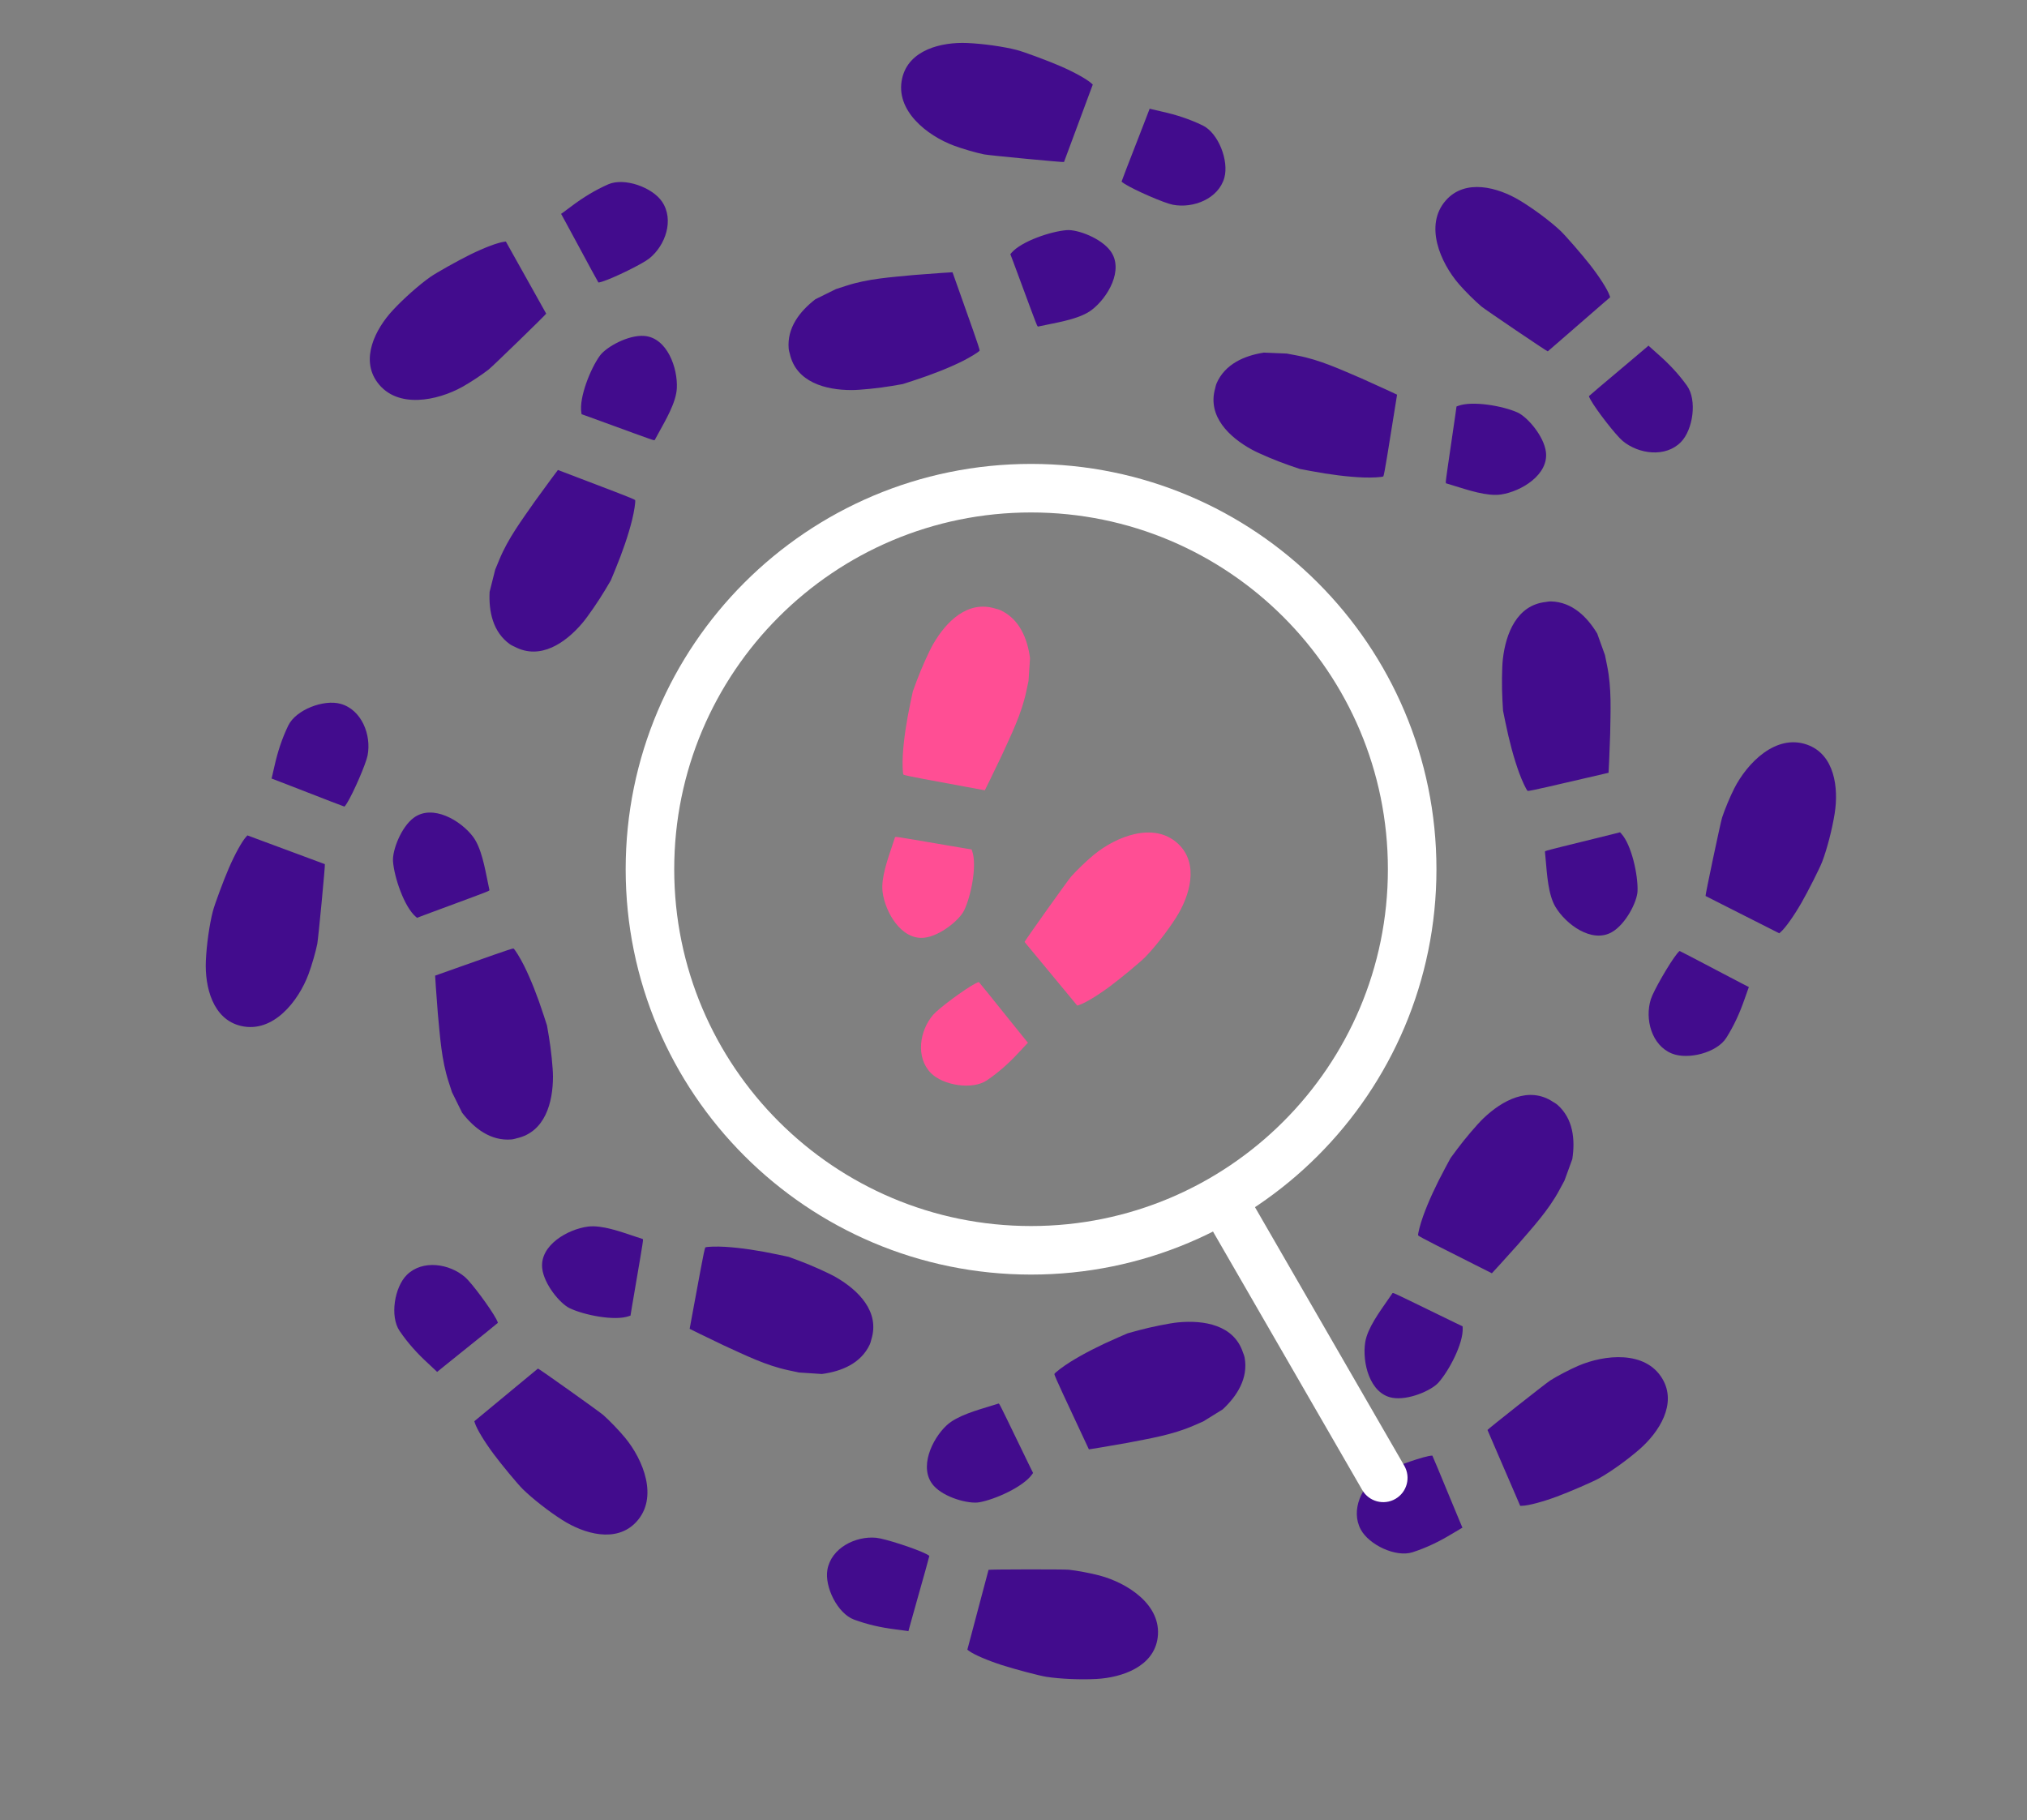
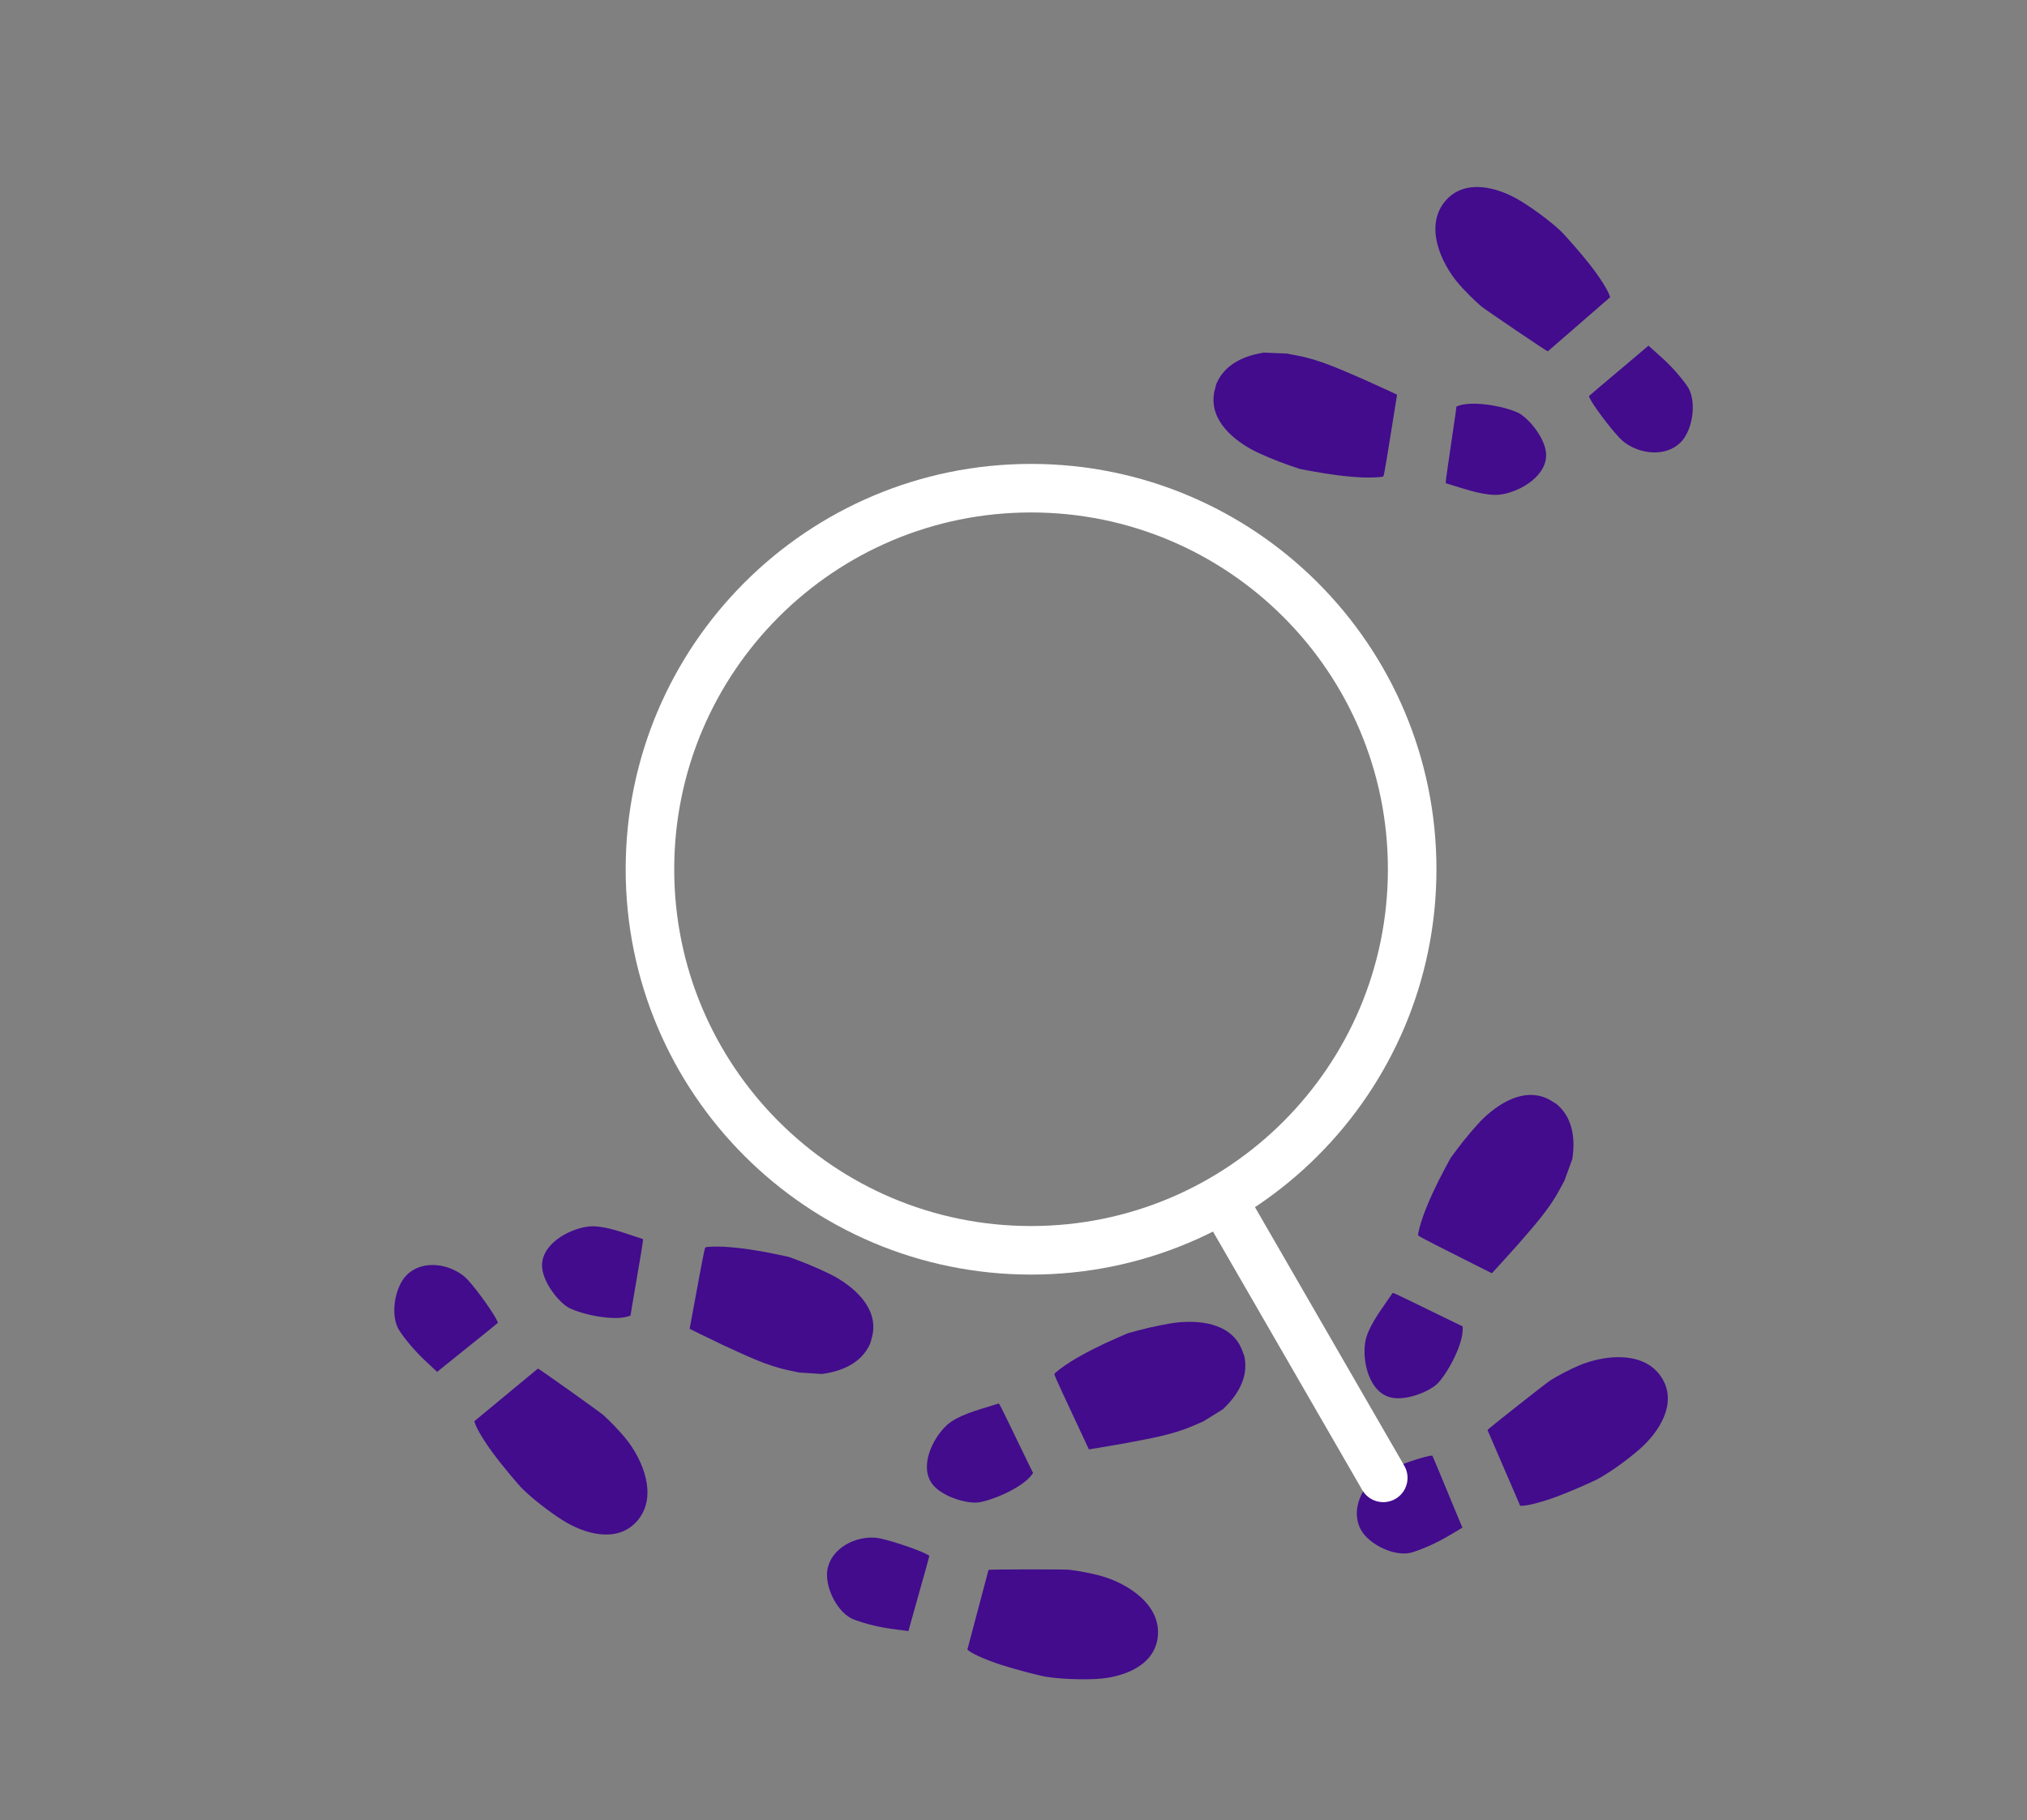
<svg xmlns="http://www.w3.org/2000/svg" width="373" height="335" viewBox="0 0 373 335" fill="none">
  <rect x="0" y="0" width="373" height="335" fill="#808080" stroke="none" />
  <path fill-rule="evenodd" clip-rule="evenodd" d="M285.793 202.796C281.337 199.817 276.417 202.525 272.966 205.824C271.837 206.904 269.551 209.586 268.154 211.471L266.931 213.121L265.988 214.868C264.226 218.134 262.831 221.173 261.883 223.809C261.357 225.272 260.892 227.058 260.958 227.366C260.974 227.444 262.504 228.27 264.357 229.201C266.209 230.132 269.246 231.665 271.104 232.608C272.962 233.551 274.502 234.327 274.527 234.333C274.552 234.339 276.701 231.968 279.304 229.065C282.092 225.823 284.913 222.792 286.946 219.02L287.888 217.271L288.61 215.292L289.331 213.313C289.882 209.719 289.489 205.88 286.597 203.333C286.314 203.084 285.793 202.796 285.793 202.796ZM290.446 251.354C288.914 252.01 286.562 253.237 285.299 254.039C284.499 254.547 273.7 263.068 273.722 263.175C273.726 263.198 274.655 265.355 275.786 267.968C276.917 270.581 278.27 273.713 278.792 274.928L279.741 277.137L280.125 277.124C281.291 277.087 283.839 276.41 286.47 275.44C288.789 274.584 293.107 272.715 294.247 272.074C296.482 270.818 299.505 268.645 301.728 266.697C305.279 263.585 308.659 258.369 305.895 253.734C302.771 248.496 295.267 249.289 290.446 251.354ZM267.707 243.412C266.283 242.732 264.472 241.851 259.3 239.322C257.809 238.593 256.513 237.991 256.421 237.984L256.254 237.971L255.412 239.193C253.886 241.407 251.635 244.429 251.224 247.013C250.637 250.693 252.012 256.488 256.203 257.247C259.099 257.771 263.359 255.941 264.681 254.473C266.641 252.298 269.308 247.212 269.155 244.402C269.102 243.42 269.139 244.096 269.139 244.096L267.707 243.412ZM262.866 267.98C260.672 268.425 255.16 270.464 253.821 271.325C250.606 273.395 248.489 277.925 250.399 281.485C251.914 284.31 256.856 286.672 259.935 285.675C262.454 284.86 264.775 283.744 267.052 282.369C267.963 281.819 268.8 281.323 268.911 281.267L269.113 281.166L268.483 279.666C268.136 278.841 267.455 277.202 266.97 276.024C265.072 271.414 263.625 267.948 263.577 267.898C263.549 267.869 263.229 267.906 262.866 267.98Z" fill="#420C8D" />
  <path d="M250.675 274.224C251.908 276.36 254.64 277.092 256.777 275.859C258.913 274.625 259.645 271.894 258.412 269.757L250.675 274.224ZM258.412 269.757L227.037 215.415L219.3 219.882L250.675 274.224L258.412 269.757Z" fill="white" />
  <path fill-rule="evenodd" clip-rule="evenodd" d="M228.729 248.925C227.068 243.828 221.527 242.914 216.776 243.373C215.221 243.524 211.766 244.218 209.502 244.836L207.52 245.376L205.699 246.167C202.295 247.644 199.319 249.17 196.944 250.655C195.626 251.48 194.157 252.596 194.018 252.878C193.982 252.95 194.674 254.545 195.554 256.422C196.435 258.3 197.873 261.382 198.751 263.272C199.628 265.162 200.359 266.724 200.374 266.744C200.39 266.764 203.545 266.23 207.386 265.557C211.582 264.734 215.673 264.096 219.603 262.388L221.425 261.596L223.216 260.488L225.006 259.378C227.661 256.894 229.726 253.634 229.029 249.844C228.96 249.473 228.729 248.925 228.729 248.925ZM202.36 289.965C200.751 289.533 198.144 289.043 196.655 288.892C195.712 288.797 181.957 288.817 181.908 288.914C181.897 288.935 181.294 291.204 180.567 293.957C179.84 296.71 178.966 300.008 178.625 301.286L178.006 303.609L178.314 303.836C179.254 304.528 181.675 305.572 184.343 306.435C186.695 307.196 191.244 308.398 192.536 308.599C195.069 308.994 198.789 309.155 201.74 308.999C206.456 308.749 212.337 306.739 213.031 301.388C213.814 295.34 207.427 291.322 202.36 289.965ZM189.4 269.663C188.701 268.248 187.823 266.435 185.322 261.25C184.601 259.755 183.955 258.48 183.887 258.418L183.764 258.304L182.346 258.744C179.778 259.541 176.14 260.525 174.22 262.3C171.483 264.83 168.981 270.235 171.805 273.422C173.756 275.625 178.236 276.821 180.183 276.485C183.068 275.987 188.309 273.639 189.927 271.336C190.492 270.531 190.103 271.086 190.103 271.086L189.4 269.663ZM170.405 285.977C168.406 284.971 162.812 283.165 161.228 283.014C157.421 282.653 152.957 284.904 152.256 288.883C151.7 292.04 154.124 296.952 157.159 298.072C159.644 298.989 162.158 299.548 164.797 299.875C165.854 300.006 166.818 300.133 166.94 300.158L167.161 300.204L167.593 298.635C167.831 297.772 168.309 296.063 168.656 294.837C170.015 290.04 171.021 286.422 171.014 286.353C171.01 286.313 170.736 286.144 170.405 285.977Z" fill="#420C8D" />
  <path fill-rule="evenodd" clip-rule="evenodd" d="M160.336 246.527C161.946 241.414 157.967 237.45 153.833 235.064C152.48 234.282 149.265 232.84 147.063 232.028L145.137 231.316L143.195 230.901C139.567 230.126 136.257 229.639 133.461 229.468C131.91 229.373 130.066 229.428 129.788 229.577C129.717 229.615 129.353 231.315 128.98 233.355C128.606 235.394 127.986 238.738 127.602 240.786C127.218 242.834 126.904 244.531 126.906 244.556C126.907 244.581 129.785 245.98 133.302 247.664C137.196 249.431 140.896 251.289 145.087 252.183L147.029 252.597L149.131 252.734L151.233 252.872C154.838 252.392 158.412 250.939 160.046 247.449C160.206 247.107 160.336 246.527 160.336 246.527ZM115.031 264.609C113.972 263.323 112.134 261.409 111.011 260.422C110.299 259.796 99.091 251.82 98.995 251.871C98.974 251.881 97.164 253.378 94.973 255.196C92.782 257.015 90.155 259.191 89.135 260.033L87.281 261.564L87.401 261.928C87.763 263.037 89.127 265.293 90.797 267.546C92.269 269.532 95.273 273.153 96.208 274.068C98.04 275.861 100.974 278.153 103.467 279.741C107.45 282.277 113.405 284.059 117.079 280.106C121.23 275.638 118.366 268.657 115.031 264.609ZM116.278 240.556C116.531 238.998 116.869 237.012 117.847 231.339C118.128 229.703 118.343 228.291 118.324 228.2L118.29 228.036L116.88 227.57C114.327 226.727 110.795 225.414 108.2 225.743C104.503 226.212 99.326 229.157 99.773 233.392C100.081 236.319 103.032 239.895 104.812 240.753C107.45 242.024 113.08 243.158 115.734 242.223C116.662 241.896 116.023 242.121 116.023 242.121L116.278 240.556ZM91.339 242.797C90.296 240.817 86.793 236.097 85.591 235.054C82.703 232.548 77.761 231.786 74.879 234.618C72.593 236.864 71.711 242.27 73.531 244.946C75.02 247.135 76.742 249.051 78.7 250.85C79.484 251.571 80.195 252.235 80.279 252.326L80.433 252.492L81.696 251.466C82.391 250.902 83.773 249.789 84.768 248.993C88.661 245.878 91.582 243.517 91.616 243.457C91.636 243.423 91.511 243.126 91.339 242.797Z" fill="#420C8D" />
-   <path fill-rule="evenodd" clip-rule="evenodd" d="M284.461 110.787C279.131 111.352 277.085 116.582 276.547 121.325C276.371 122.878 276.332 126.401 276.466 128.745L276.583 130.795L276.978 132.741C277.715 136.377 278.589 139.606 279.549 142.237C280.081 143.698 280.868 145.367 281.115 145.562C281.179 145.611 282.882 145.266 284.902 144.795C286.921 144.324 290.234 143.557 292.266 143.092C294.297 142.626 295.977 142.237 296 142.225C296.022 142.214 296.156 139.017 296.296 135.12C296.362 130.845 296.588 126.71 295.734 122.511L295.339 120.565L294.626 118.583L293.913 116.6C292.035 113.487 289.275 110.79 285.423 110.685C285.046 110.674 284.461 110.787 284.461 110.787ZM319.126 145.108C318.37 146.592 317.349 149.041 316.892 150.466C316.602 151.368 313.763 164.828 313.848 164.896C313.866 164.911 315.961 165.972 318.503 167.256C321.044 168.539 324.089 170.078 325.268 170.677L327.411 171.766L327.698 171.511C328.569 170.736 330.094 168.585 331.493 166.155C332.726 164.012 334.847 159.812 335.313 158.59C336.225 156.195 337.156 152.589 337.616 149.67C338.351 145.005 337.608 138.835 332.517 137.044C326.764 135.021 321.507 140.434 319.126 145.108ZM296.574 153.566C295.045 153.956 293.089 154.438 287.498 155.807C285.885 156.202 284.504 156.569 284.429 156.622L284.292 156.719L284.428 158.198C284.674 160.875 284.88 164.638 286.218 166.886C288.124 170.089 292.89 173.659 296.595 171.559C299.156 170.108 301.256 165.974 301.332 164C301.444 161.074 300.237 155.46 298.32 153.399C297.65 152.679 298.112 153.175 298.112 153.175L296.574 153.566ZM308.585 175.537C307.185 177.284 304.256 182.38 303.78 183.898C302.635 187.547 303.91 192.382 307.656 193.894C310.629 195.093 315.937 193.744 317.664 191.007C319.077 188.767 320.146 186.425 321.014 183.911C321.361 182.904 321.687 181.988 321.737 181.874L321.827 181.666L320.383 180.918C319.588 180.506 318.016 179.683 316.889 179.089C312.478 176.763 309.148 175.027 309.079 175.019C309.04 175.015 308.817 175.248 308.585 175.537Z" fill="#420C8D" />
-   <path fill-rule="evenodd" clip-rule="evenodd" d="M183.194 112.016C178.081 110.407 174.118 114.385 171.731 118.519C170.95 119.872 169.508 123.088 168.695 125.289L167.984 127.216L167.569 129.158C166.793 132.786 166.306 136.095 166.135 138.891C166.041 140.443 166.096 142.287 166.245 142.564C166.283 142.635 167.983 142.999 170.022 143.373C172.061 143.747 175.406 144.367 177.454 144.751C179.502 145.135 181.198 145.448 181.223 145.447C181.249 145.446 182.647 142.567 184.331 139.051C186.099 135.157 187.957 131.457 188.85 127.265L189.264 125.323L189.402 123.221L189.54 121.119C189.06 117.515 187.607 113.94 184.117 112.306C183.775 112.146 183.194 112.016 183.194 112.016ZM201.277 157.322C199.991 158.381 198.077 160.218 197.089 161.342C196.463 162.054 188.488 173.261 188.538 173.358C188.549 173.379 190.045 175.188 191.864 177.379C193.682 179.57 195.859 182.197 196.701 183.217L198.231 185.071L198.595 184.952C199.704 184.589 201.961 183.225 204.214 181.555C206.2 180.083 209.821 177.079 210.736 176.144C212.528 174.312 214.821 171.378 216.408 168.885C218.945 164.902 220.726 158.948 216.773 155.274C212.306 151.122 205.325 153.987 201.277 157.322ZM177.223 156.075C175.665 155.821 173.68 155.483 168.006 154.506C166.37 154.224 164.958 154.009 164.868 154.028L164.704 154.063L164.238 155.472C163.394 158.025 162.081 161.557 162.411 164.152C162.88 167.85 165.825 173.026 170.06 172.58C172.987 172.271 176.563 169.32 177.42 167.54C178.691 164.902 179.825 159.273 178.891 156.618C178.564 155.69 178.789 156.329 178.789 156.329L177.223 156.075ZM179.465 181.014C177.484 182.056 172.764 185.559 171.721 186.761C169.215 189.649 168.454 194.591 171.286 197.473C173.532 199.76 178.938 200.642 181.613 198.821C183.803 197.332 185.718 195.611 187.518 193.652C188.238 192.868 188.902 192.158 188.994 192.073L189.16 191.919L188.134 190.656C187.569 189.962 186.456 188.579 185.66 187.585C182.545 183.691 180.185 180.771 180.125 180.736C180.09 180.716 179.793 180.841 179.465 181.014Z" fill="#FF4E94" />
-   <path fill-rule="evenodd" clip-rule="evenodd" d="M95.08 209.493C100.312 208.33 101.756 202.903 101.756 198.129C101.756 196.567 101.397 193.061 101 190.748L100.653 188.724L100.041 186.835C98.898 183.305 97.666 180.196 96.416 177.689C95.722 176.298 94.752 174.728 94.484 174.562C94.416 174.52 92.762 175.055 90.809 175.751C88.856 176.447 85.649 177.582 83.684 178.273C81.718 178.965 80.092 179.542 80.071 179.555C80.05 179.569 80.278 182.761 80.578 186.649C80.994 190.904 81.235 195.038 82.557 199.114L83.17 201.003L84.101 202.893L85.033 204.782C87.251 207.663 90.296 210.032 94.136 209.703C94.512 209.67 95.08 209.493 95.08 209.493ZM56.767 179.298C57.351 177.738 58.09 175.19 58.383 173.723C58.569 172.793 59.873 159.1 59.781 159.041C59.761 159.029 57.56 158.21 54.89 157.221C52.22 156.233 49.021 155.046 47.782 154.584L45.53 153.744L45.274 154.029C44.495 154.898 43.223 157.207 42.107 159.779C41.123 162.047 39.489 166.46 39.164 167.727C38.528 170.209 38.009 173.897 37.881 176.849C37.676 181.567 39.111 187.615 44.371 188.82C50.315 190.182 54.929 184.21 56.767 179.298ZM78.222 168.351C79.698 167.792 81.586 167.092 86.988 165.102C88.546 164.528 89.876 164.008 89.945 163.946L90.07 163.834L89.768 162.38C89.222 159.747 88.594 156.032 87.011 153.949C84.756 150.982 79.617 147.972 76.173 150.476C73.792 152.206 72.171 156.55 72.318 158.521C72.537 161.44 74.369 166.883 76.506 168.714C77.253 169.355 76.738 168.914 76.738 168.914L78.222 168.351ZM63.811 147.874C65.005 145.981 67.341 140.588 67.643 139.025C68.369 135.271 66.558 130.61 62.664 129.53C59.576 128.673 54.453 130.613 53.046 133.527C51.895 135.911 51.097 138.36 50.517 140.955C50.285 141.994 50.066 142.942 50.029 143.061L49.962 143.277L51.482 143.858C52.318 144.177 53.973 144.818 55.16 145.281C59.804 147.096 63.309 148.445 63.378 148.445C63.418 148.445 63.613 148.188 63.811 147.874Z" fill="#420C8D" />
  <path fill-rule="evenodd" clip-rule="evenodd" d="M223.615 71.451C222.127 76.6 226.197 80.469 230.386 82.758C231.757 83.507 235.006 84.873 237.226 85.634L239.169 86.299L241.12 86.669C244.765 87.358 248.085 87.768 250.884 87.873C252.437 87.931 254.28 87.833 254.554 87.677C254.624 87.637 254.948 85.929 255.273 83.882C255.599 81.834 256.141 78.476 256.476 76.42C256.812 74.363 257.085 72.66 257.083 72.635C257.081 72.609 254.171 71.279 250.616 69.678C246.682 68.003 242.938 66.232 238.728 65.438L236.776 65.069L234.672 64.981L232.567 64.893C228.975 65.457 225.435 66.994 223.884 70.521C223.732 70.867 223.615 71.451 223.615 71.451ZM268.483 52.308C269.572 53.569 271.454 55.439 272.601 56.4C273.327 57.009 284.719 64.718 284.815 64.666C284.835 64.654 286.609 63.116 288.757 61.246C290.904 59.377 293.479 57.139 294.479 56.274L296.297 54.7L296.169 54.339C295.78 53.239 294.363 51.015 292.641 48.802C291.123 46.851 288.034 43.301 287.078 42.409C285.205 40.66 282.217 38.437 279.688 36.909C275.646 34.467 269.651 32.826 266.072 36.864C262.026 41.427 265.054 48.339 268.483 52.308ZM267.802 76.384C267.585 77.948 267.294 79.94 266.451 85.635C266.207 87.277 266.026 88.694 266.047 88.784L266.085 88.947L267.505 89.38C270.078 90.163 273.639 91.393 276.226 91.003C279.912 90.447 285.017 87.381 284.471 83.157C284.094 80.239 281.06 76.733 279.26 75.917C276.593 74.709 270.938 73.707 268.307 74.704C267.387 75.053 268.02 74.813 268.02 74.813L267.802 76.384ZM292.682 73.556C293.77 75.512 297.383 80.148 298.61 81.163C301.556 83.6 306.514 84.245 309.329 81.346C311.562 79.047 312.316 73.622 310.434 70.99C308.893 68.836 307.127 66.962 305.127 65.209C304.327 64.507 303.601 63.86 303.514 63.77L303.356 63.608L302.118 64.663C301.437 65.244 300.081 66.389 299.105 67.208C295.286 70.414 292.422 72.843 292.389 72.903C292.37 72.938 292.501 73.232 292.682 73.556Z" fill="#420C8D" />
-   <path fill-rule="evenodd" clip-rule="evenodd" d="M145.34 65.114C146.503 70.347 151.93 71.79 156.704 71.79C158.266 71.79 161.772 71.431 164.085 71.034L166.109 70.687L167.998 70.076C171.528 68.933 174.638 67.7 177.144 66.45C178.535 65.756 180.105 64.787 180.271 64.519C180.313 64.45 179.778 62.796 179.082 60.843C178.386 58.89 177.251 55.684 176.56 53.718C175.868 51.752 175.291 50.127 175.278 50.106C175.264 50.084 172.072 50.312 168.184 50.612C163.929 51.028 159.795 51.27 155.719 52.591L153.83 53.204L151.94 54.136L150.051 55.067C147.17 57.285 144.801 60.331 145.13 64.17C145.163 64.546 145.34 65.114 145.34 65.114ZM175.535 26.802C177.095 27.386 179.643 28.125 181.11 28.418C182.04 28.604 195.734 29.907 195.792 29.816C195.805 29.796 196.623 27.595 197.612 24.925C198.6 22.254 199.787 19.056 200.249 17.817L201.089 15.564L200.804 15.309C199.935 14.53 197.626 13.258 195.054 12.141C192.786 11.157 188.373 9.523 187.106 9.199C184.624 8.562 180.936 8.044 177.984 7.916C173.266 7.711 167.218 9.145 166.013 14.405C164.651 20.35 170.623 24.963 175.535 26.802ZM186.482 48.256C187.041 49.732 187.741 51.62 189.731 57.022C190.305 58.58 190.825 59.911 190.887 59.979L190.999 60.104L192.453 59.803C195.086 59.257 198.801 58.628 200.884 57.045C203.851 54.79 206.861 49.652 204.357 46.207C202.627 43.827 198.283 42.205 196.312 42.353C193.393 42.571 187.95 44.404 186.119 46.54C185.479 47.287 185.919 46.773 185.919 46.773L186.482 48.256ZM206.959 33.845C208.852 35.039 214.245 37.375 215.808 37.678C219.562 38.404 224.223 36.592 225.303 32.699C226.16 29.61 224.22 24.488 221.306 23.081C218.922 21.929 216.473 21.131 213.878 20.552C212.839 20.32 211.891 20.1 211.772 20.063L211.556 19.997L210.975 21.517C210.656 22.352 210.015 24.008 209.552 25.194C207.737 29.839 206.388 33.343 206.388 33.413C206.388 33.453 206.645 33.647 206.959 33.845Z" fill="#420C8D" />
-   <path fill-rule="evenodd" clip-rule="evenodd" d="M94.693 119.022C99.431 121.528 104.048 118.33 107.142 114.694C108.154 113.505 110.153 110.602 111.35 108.583L112.397 106.817L113.156 104.982C114.573 101.553 115.65 98.386 116.322 95.667C116.695 94.158 116.974 92.334 116.878 92.034C116.853 91.958 115.247 91.293 113.308 90.557C111.37 89.821 108.192 88.608 106.247 87.861C104.302 87.113 102.69 86.499 102.665 86.496C102.64 86.493 100.745 89.071 98.454 92.226C96.013 95.737 93.517 99.041 91.882 103.002L91.124 104.838L90.61 106.88L90.095 108.923C89.916 112.555 90.7 116.333 93.838 118.57C94.145 118.789 94.693 119.022 94.693 119.022ZM85.085 71.197C86.54 70.387 88.754 68.925 89.929 67.998C90.673 67.411 100.54 57.827 100.508 57.723C100.501 57.701 99.356 55.651 97.963 53.167C96.57 50.684 94.903 47.707 94.259 46.553L93.088 44.453L92.708 44.504C91.552 44.661 89.087 45.595 86.569 46.831C84.35 47.92 80.246 50.221 79.178 50.976C77.084 52.454 74.299 54.927 72.288 57.092C69.075 60.552 66.248 66.087 69.473 70.414C73.117 75.304 80.501 73.746 85.085 71.197ZM108.518 76.765C110.005 77.295 111.896 77.986 117.3 79.971C118.858 80.543 120.209 81.01 120.301 81.007L120.469 81.003L121.181 79.701C122.472 77.342 124.401 74.105 124.545 71.493C124.751 67.771 122.789 62.149 118.543 61.823C115.608 61.599 111.558 63.856 110.393 65.452C108.667 67.817 106.535 73.15 106.976 75.929C107.13 76.9 107.024 76.231 107.024 76.231L108.518 76.765ZM110.814 51.83C112.95 51.163 118.225 48.569 119.468 47.575C122.454 45.186 124.095 40.463 121.83 37.117C120.033 34.463 114.875 32.62 111.915 33.927C109.492 34.997 107.298 36.345 105.174 37.946C104.324 38.587 103.543 39.166 103.438 39.233L103.247 39.354L104.028 40.782C104.458 41.567 105.303 43.127 105.906 44.249C108.267 48.641 110.062 51.94 110.115 51.984C110.145 52.01 110.46 51.941 110.814 51.83Z" fill="#420C8D" />
  <path d="M259.862 159.976C259.862 198.709 228.463 230.107 189.731 230.107C150.999 230.107 119.6 198.709 119.6 159.976C119.6 121.244 150.999 89.845 189.731 89.845C228.463 89.845 259.862 121.244 259.862 159.976Z" stroke="white" stroke-width="8.934" />
</svg>